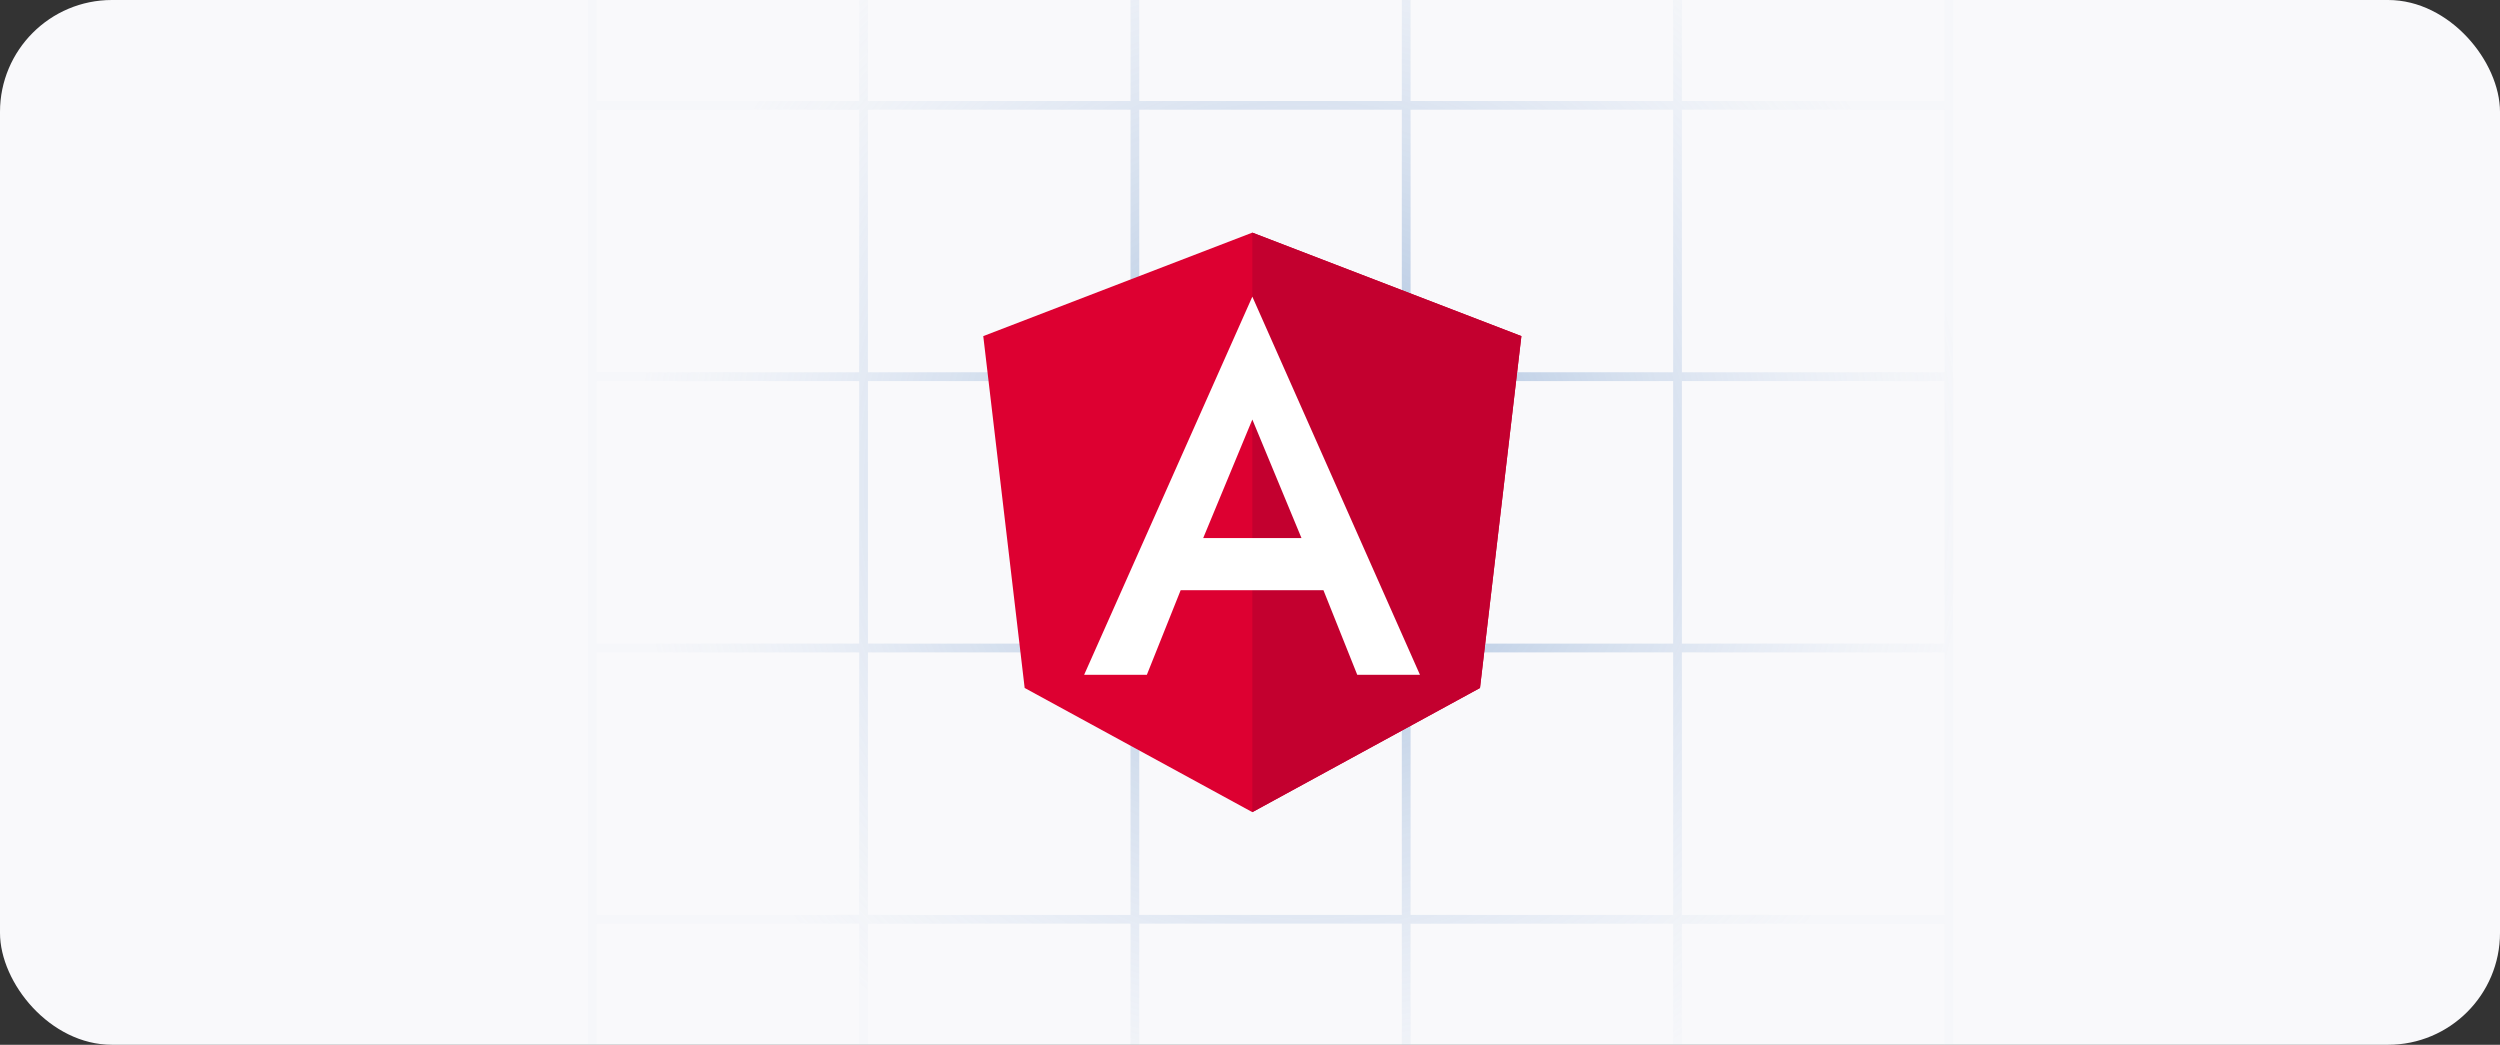
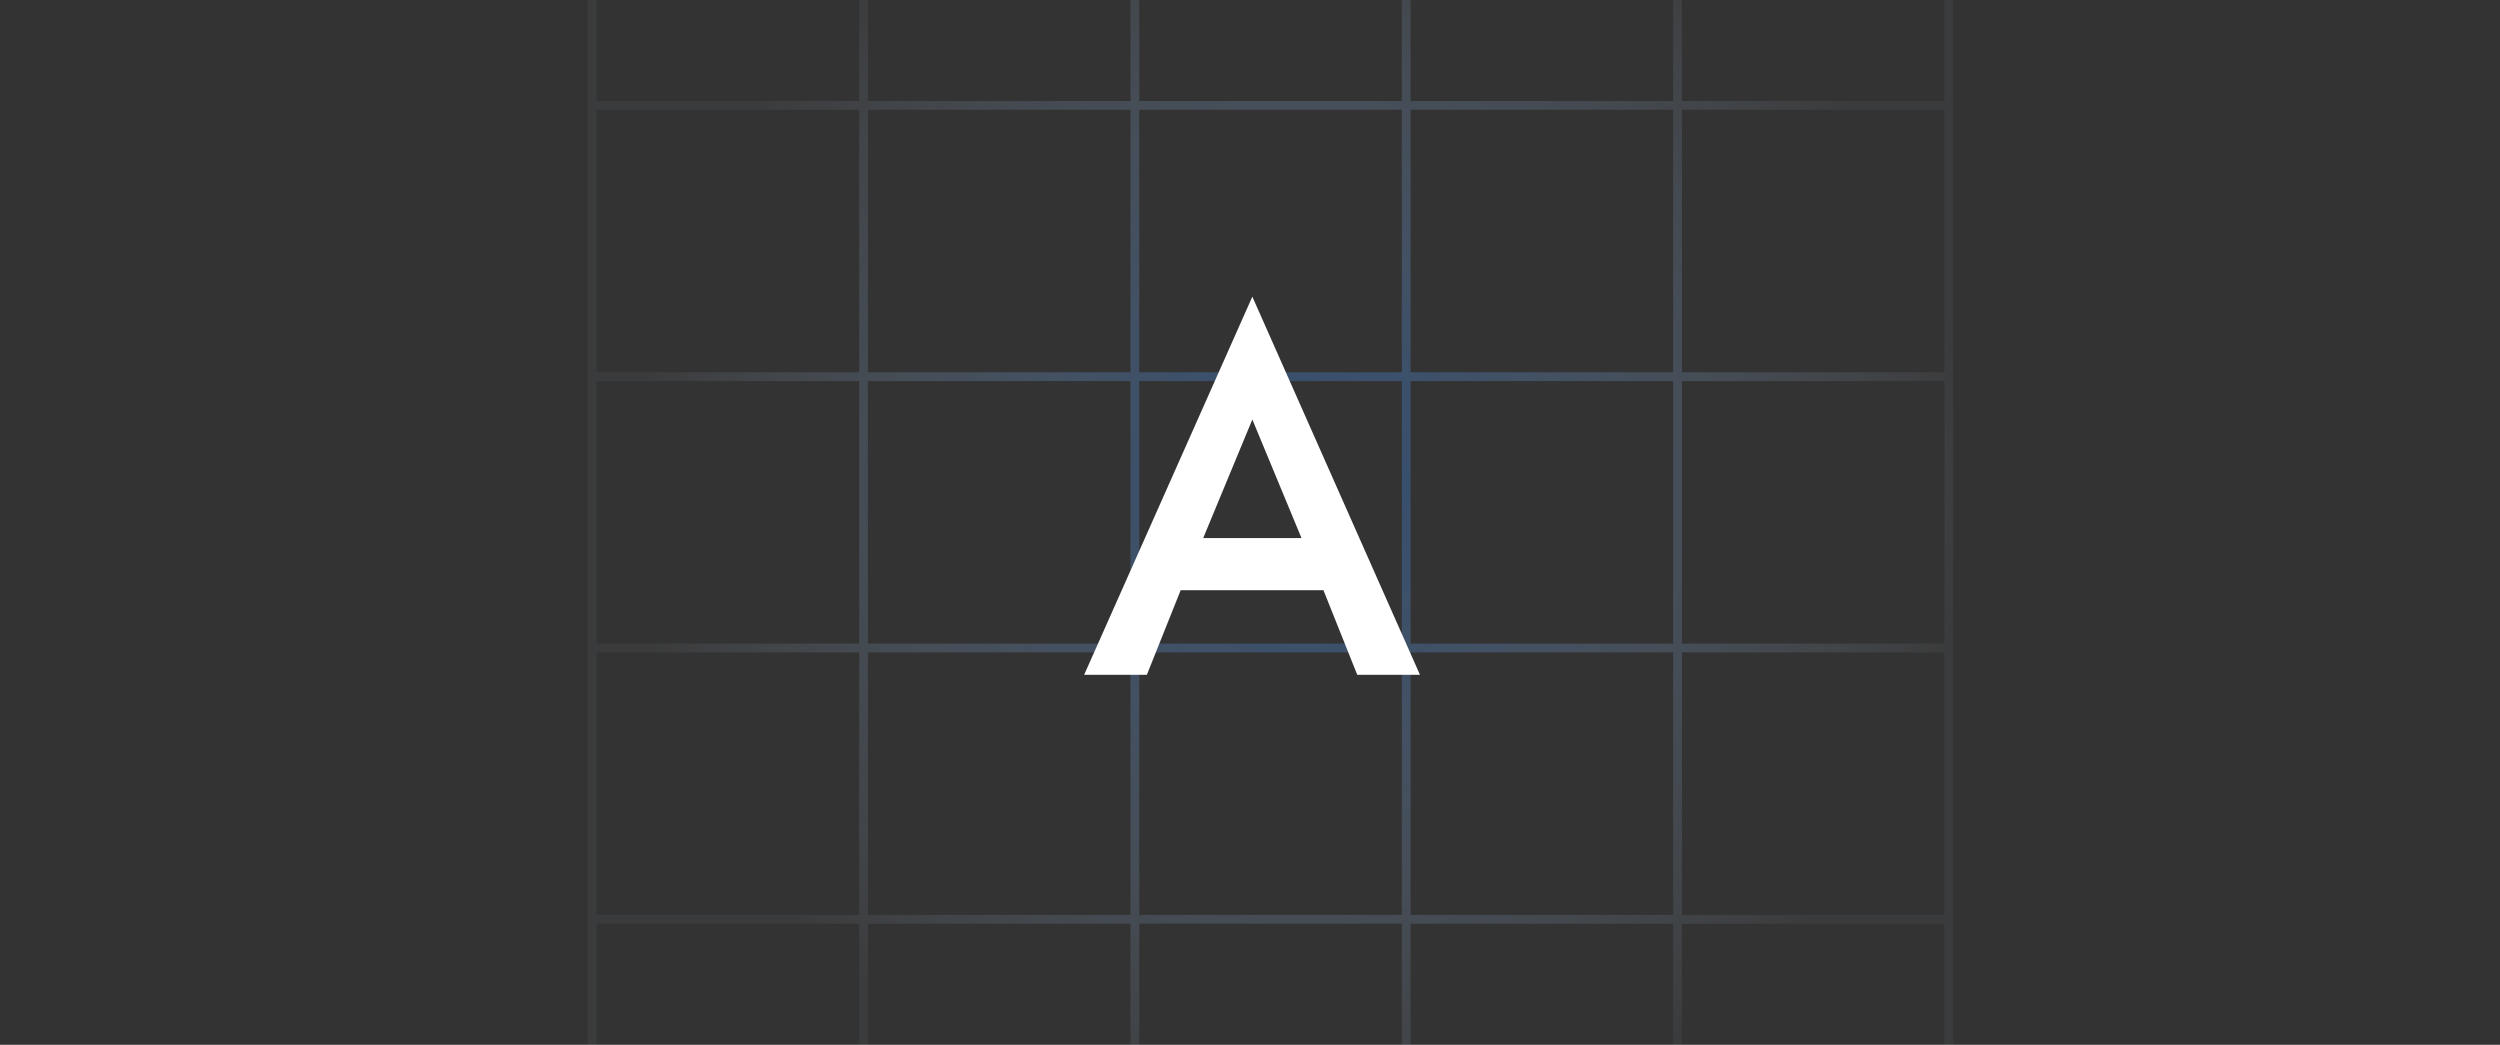
<svg xmlns="http://www.w3.org/2000/svg" width="536" height="224" viewBox="0 0 536 224" fill="none">
  <rect x="0" y="0" width="536" height="224" fill="#333333" stroke="none" />
  <g clip-path="url(#clip0_4441_4115)">
-     <rect width="536" height="224" rx="24" fill="#F9F9FB" />
    <g opacity="0.5">
      <path d="M418.772 256.212H300.551V256.211H126.037V-36.524H418.772V256.212ZM302.429 254.336H358.723V198.042H302.429V254.336ZM360.602 254.336H416.896V198.042H360.602V254.336ZM127.914 254.335H184.207V198.041H127.914V254.335ZM186.085 254.335H242.379V198.041H186.085V254.335ZM244.258 254.335H300.551V198.041H244.258V254.335ZM127.914 196.164H184.207V139.869H127.914V196.164ZM186.085 196.164H242.379V139.869H186.085V196.164ZM244.258 196.164H300.551V139.869H244.258V196.164ZM302.429 196.164H358.723V139.869H302.429V196.164ZM360.602 196.164H416.896V139.869H360.602V196.164ZM127.914 137.991H184.207V81.696H127.914V137.991ZM186.085 137.991H242.379V81.696H186.085V137.991ZM244.258 137.991H300.551V81.696H244.258V137.991ZM302.429 137.991H358.723V81.696H302.429V137.991ZM360.602 137.991H416.896V81.696H360.602V137.991ZM127.914 79.819H184.207V23.525H127.914V79.819ZM186.085 79.819H242.379V23.525H186.085V79.819ZM244.258 79.819H300.551V23.525H244.258V79.819ZM302.429 79.819H358.723V23.525H302.429V79.819ZM360.602 79.819H416.896V23.525H360.602V79.819ZM127.914 21.648H184.207V-34.647H127.914V21.648ZM186.085 21.648H242.379V-34.647H186.085V21.648ZM244.258 21.648H300.551V-34.647H244.258V21.648ZM302.429 21.648H358.723V-34.647H302.429V21.648ZM360.602 21.648H416.896V-34.647H360.602V21.648Z" fill="url(#paint0_radial_4441_4115)" />
    </g>
-     <path d="M268.5 49.875L210.812 72.062L219.688 147.5L268.5 174.125L317.312 147.5L326.188 72.062L268.5 49.875Z" fill="#DD0031" />
-     <path d="M268.5 49.875V174.125L317.312 147.5L326.188 72.062L268.5 49.875Z" fill="#C3002F" />
    <path d="M268.502 63.605L232.439 144.678H245.885L253.135 126.538H283.745L290.994 144.678H304.44L268.502 63.605ZM279.036 115.355H257.968L268.502 89.946L279.036 115.355Z" fill="white" />
  </g>
  <defs>
    <radialGradient id="paint0_radial_4441_4115" cx="0" cy="0" r="1" gradientUnits="userSpaceOnUse" gradientTransform="translate(279.266 104.126) rotate(-179.545) scale(144.085 144.085)">
      <stop stop-color="#2864B0" />
      <stop offset="1" stop-color="#BCCFE7" stop-opacity="0.1" />
    </radialGradient>
    <clipPath id="clip0_4441_4115">
      <rect width="536" height="224" rx="24" fill="white" />
    </clipPath>
  </defs>
</svg>